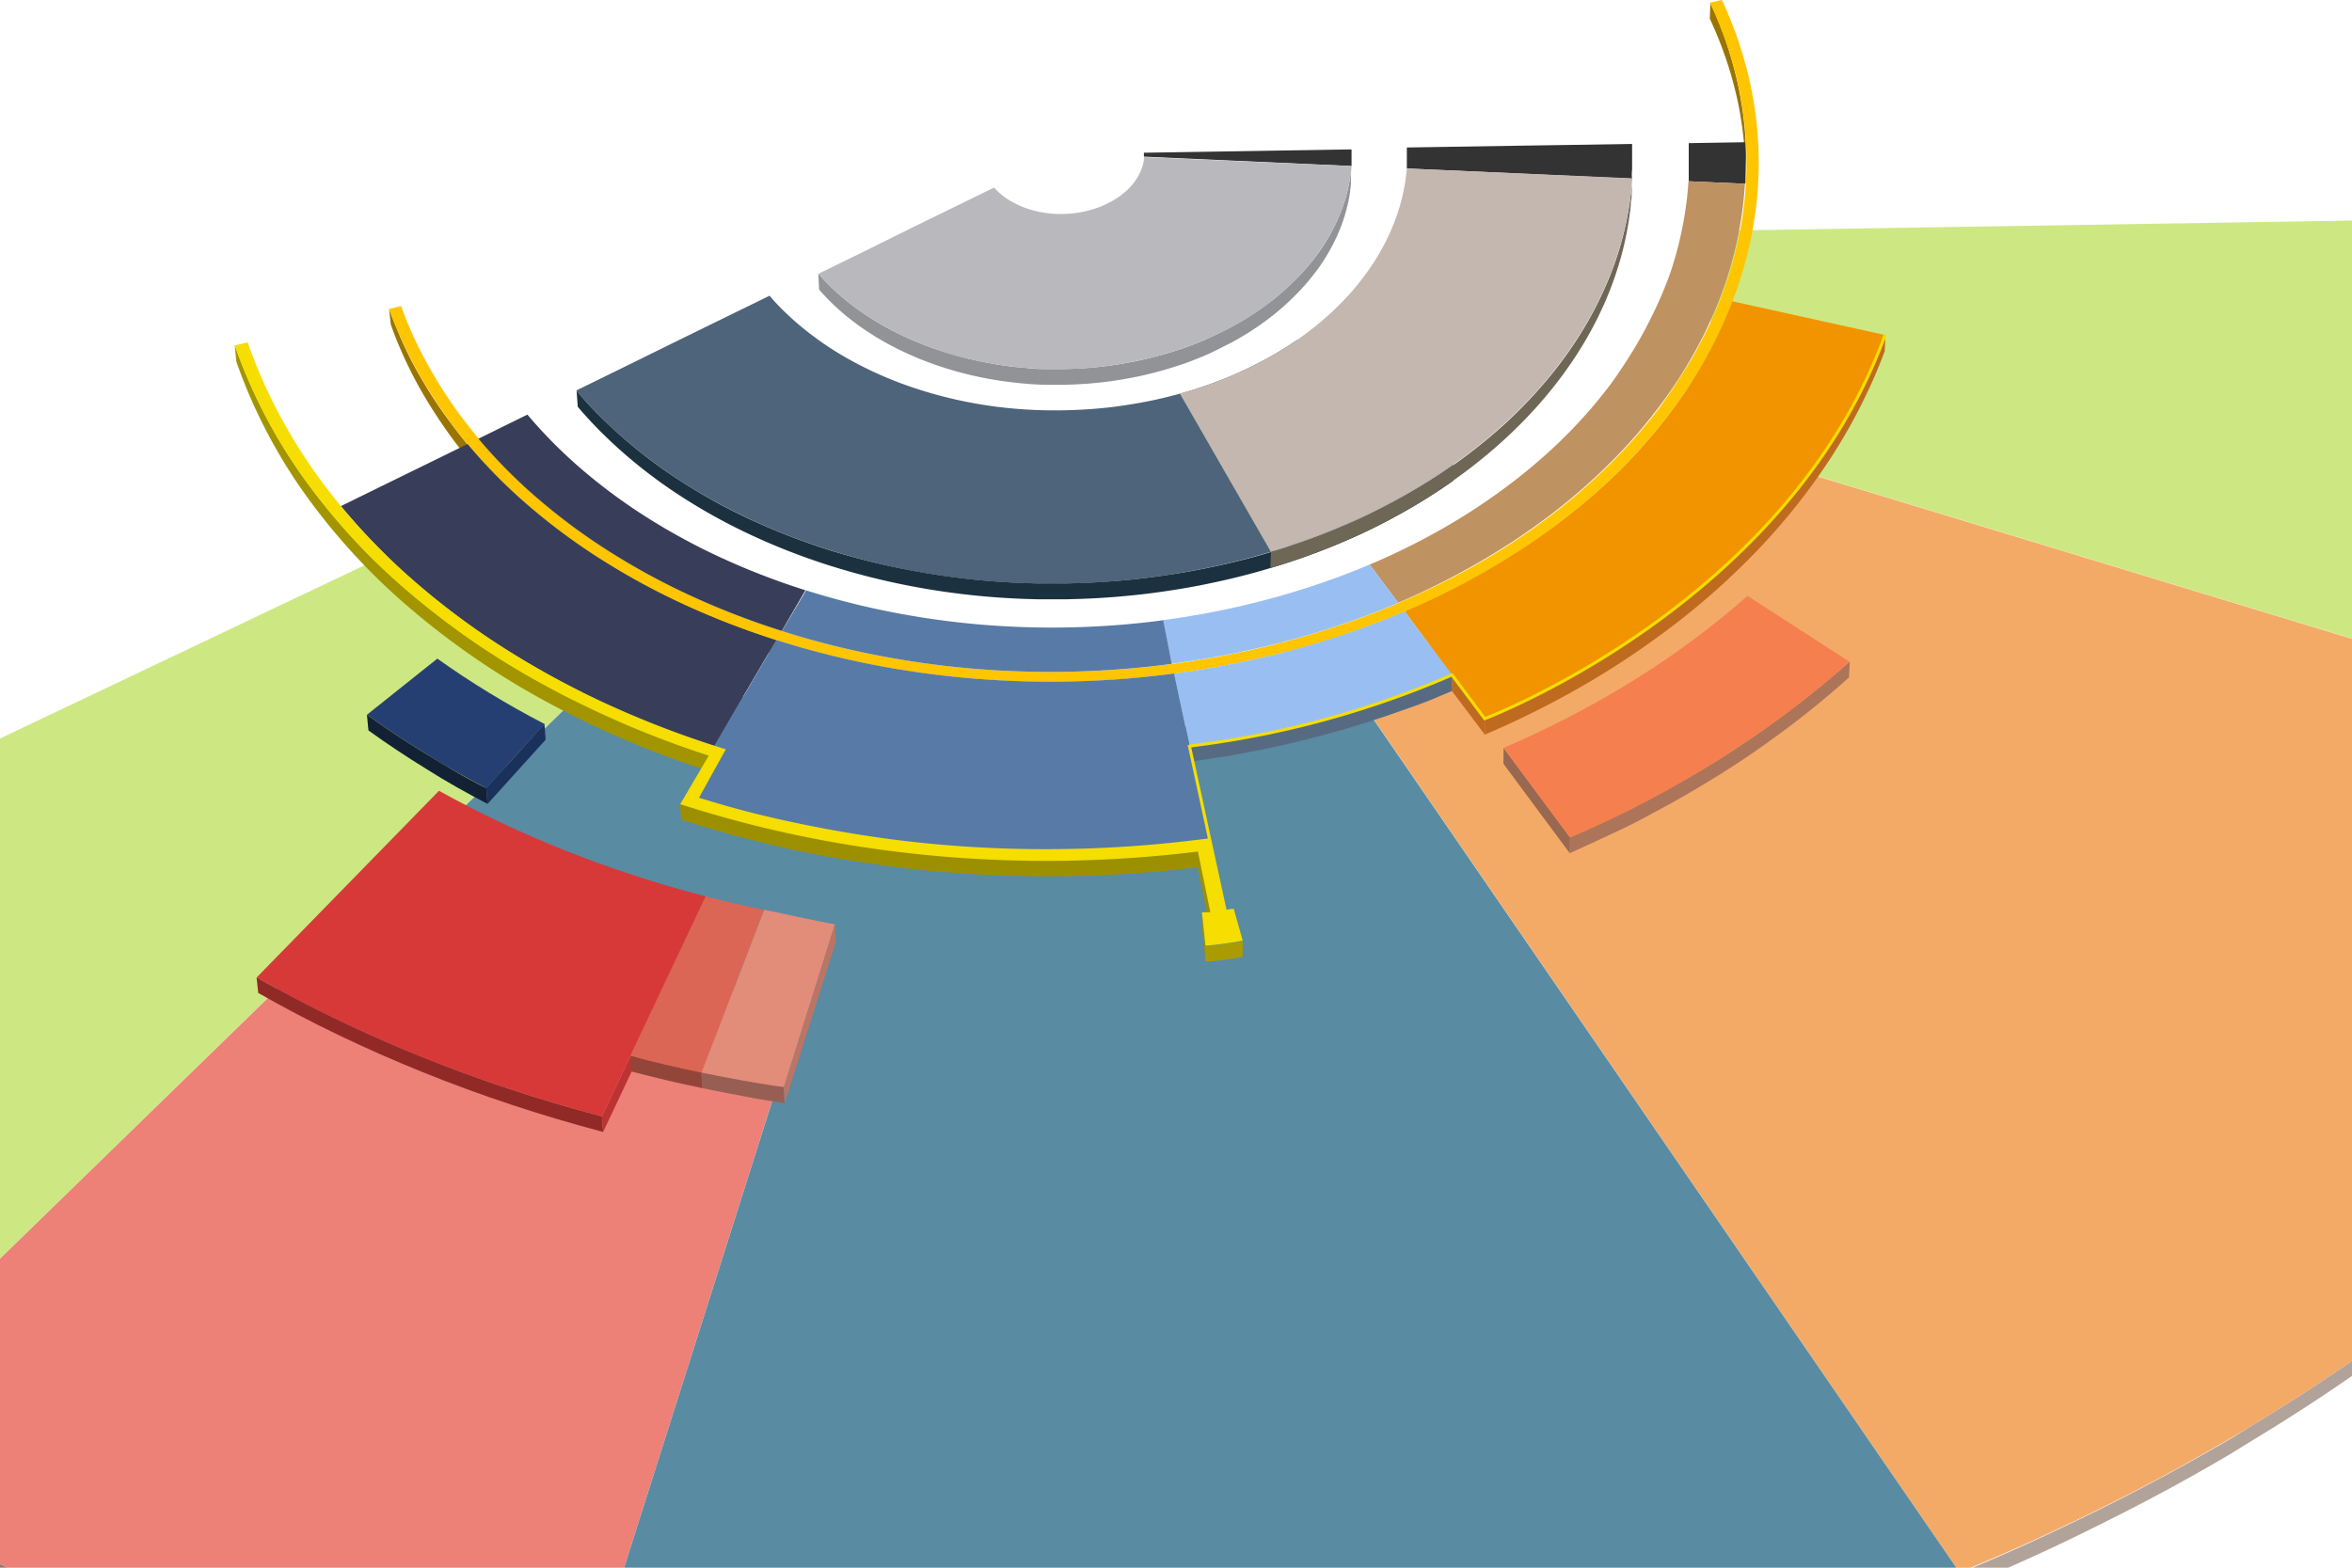
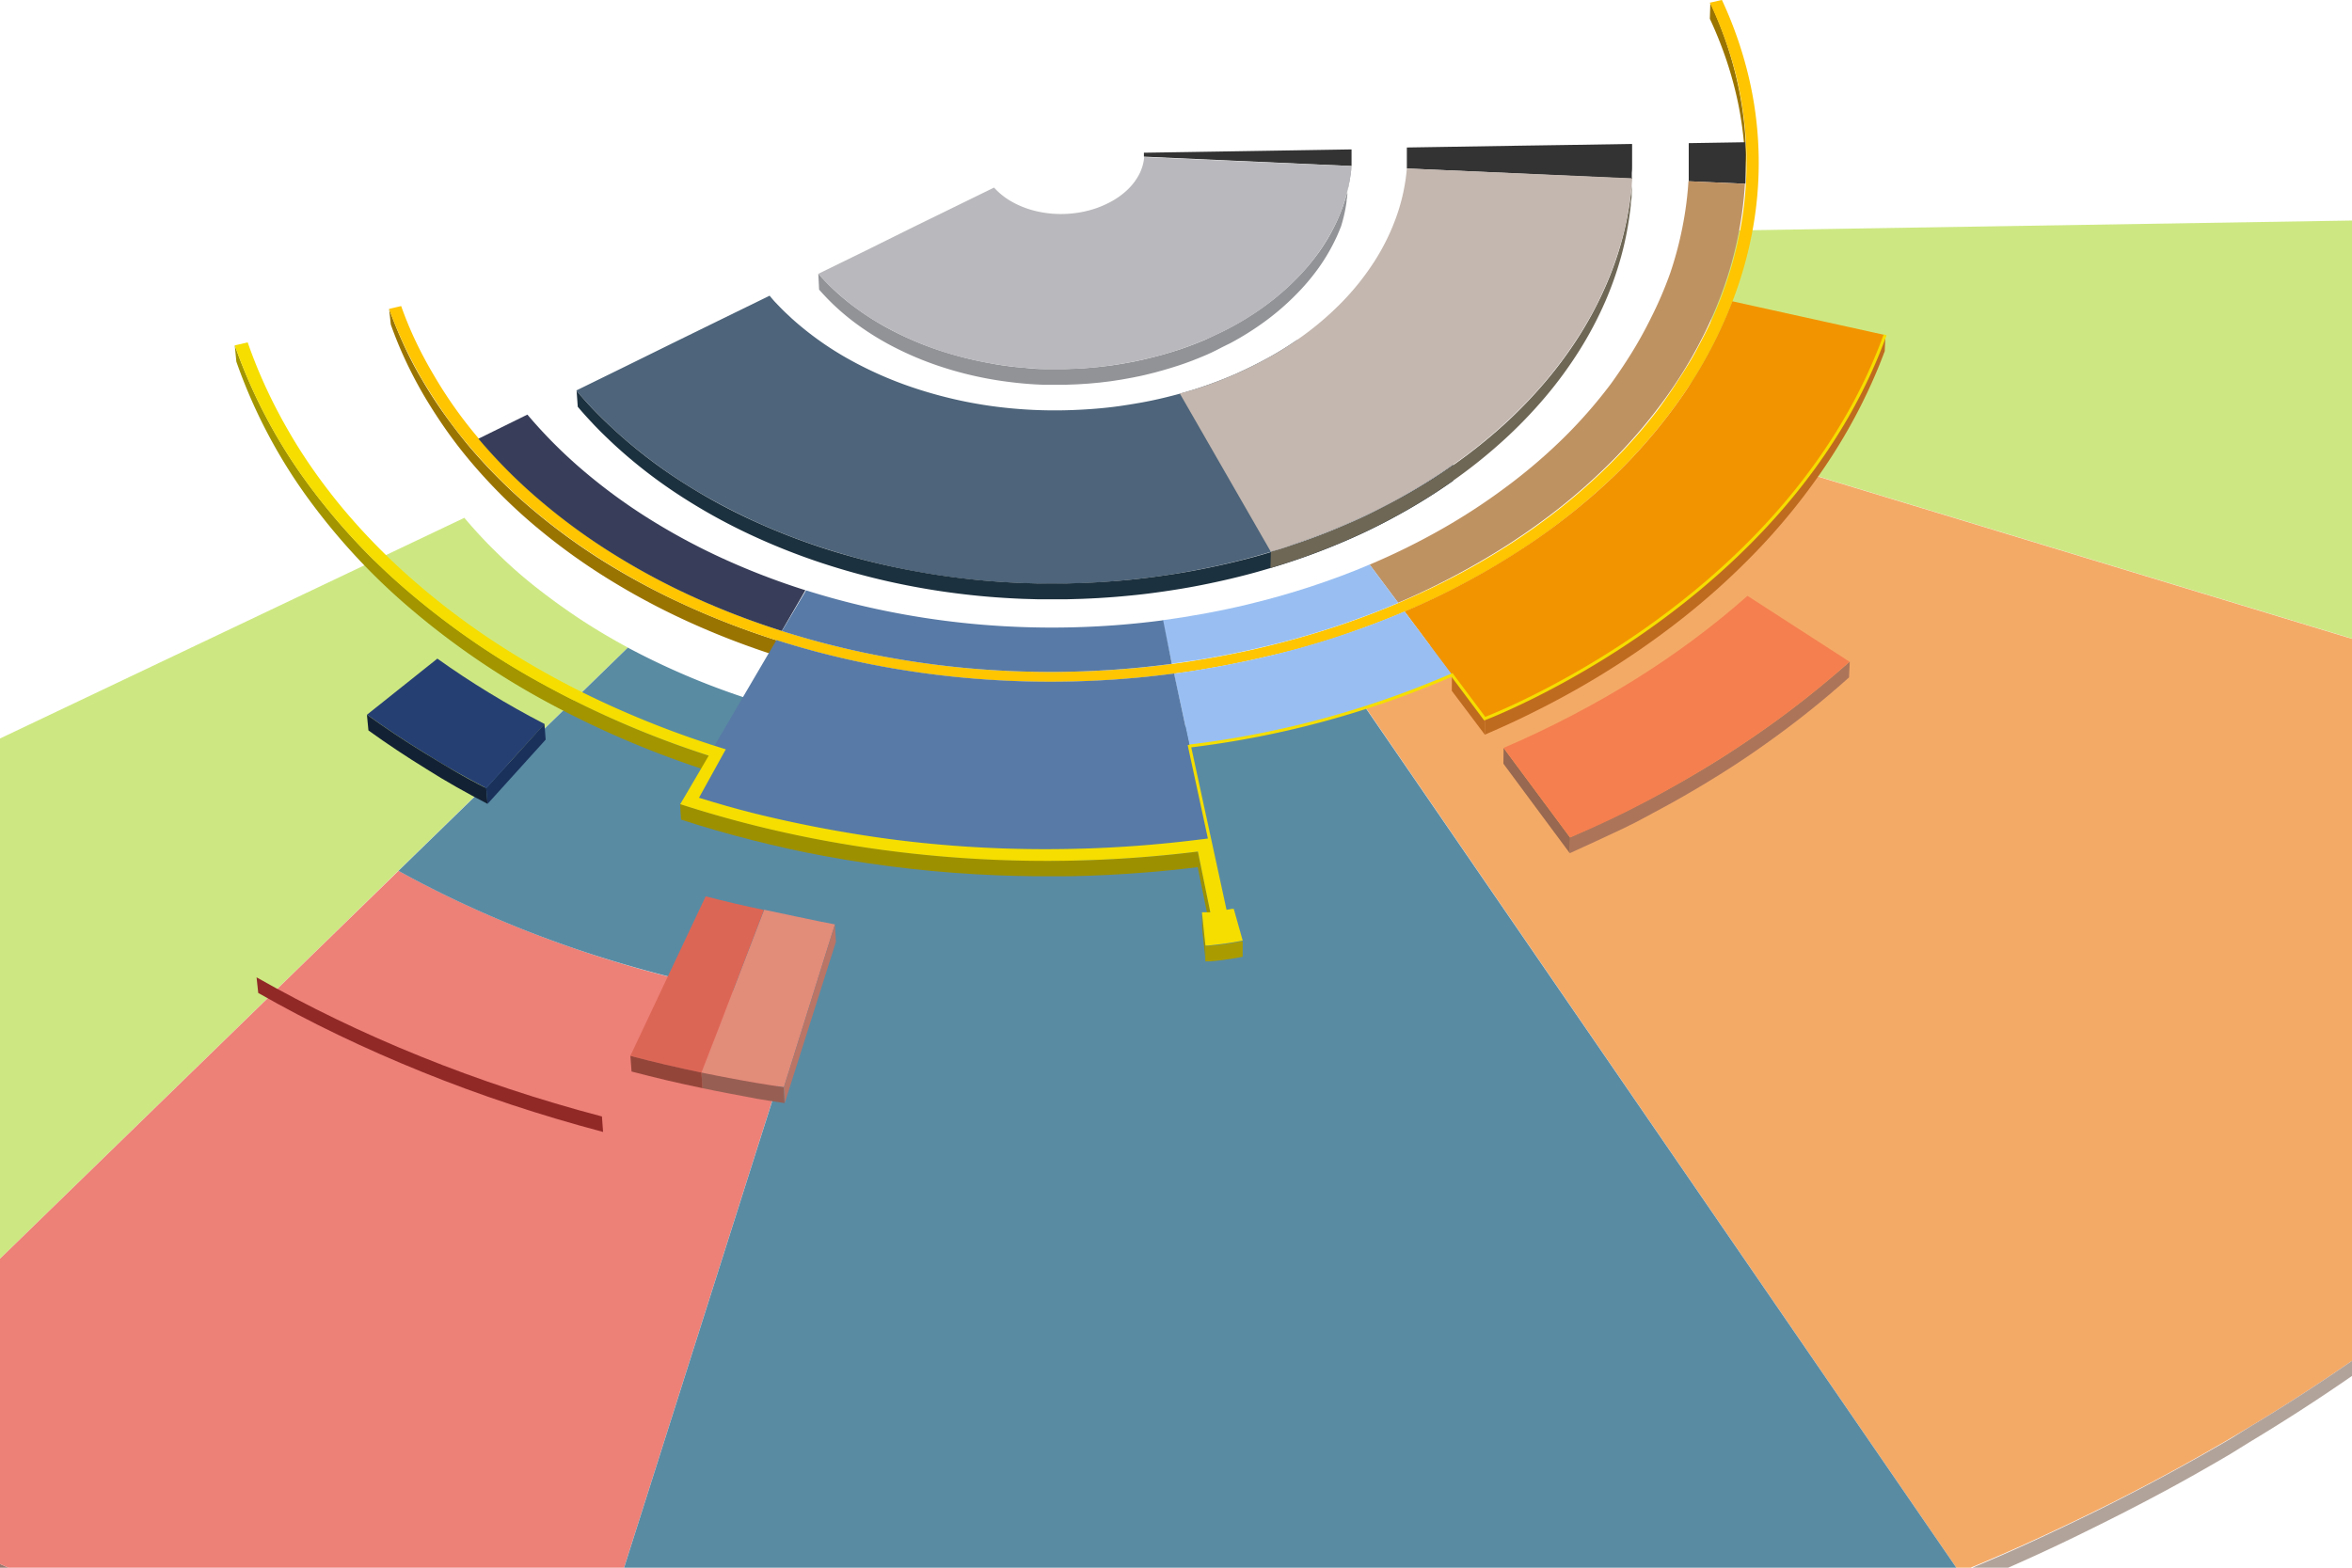
<svg xmlns="http://www.w3.org/2000/svg" viewBox="110 0 390 260">
  <title>20180507_Bildungsgrafik_AK</title>
  <g id="Ebene_1" data-name="Ebene 1">
    <g style="isolation:isolate">
      <path d="M588.63,154.26,390.87,94.16a69,69,0,0,0,4-8,63.27,63.27,0,0,0,2.82-8.24,59.1,59.1,0,0,0,1.6-8.4,57,57,0,0,0,.35-8.49l205.82-3.31a162.83,162.83,0,0,1,1.21,24.23,165.88,165.88,0,0,1-2.41,24.31,174.59,174.59,0,0,1-6,24.18A188.55,188.55,0,0,1,588.63,154.26Z" transform="translate(-4.48 -22.77)" style="fill:#cde882" />
      <path d="M604.24,106.5q-.87,5-2,9.89t-2.64,9.85q-1.47,4.92-3.24,9.8-.83,2.29-1.73,4.58t-1.86,4.56q-1,2.28-2,4.54t-2.12,4.52l-.29,2.64q1.09-2.25,2.12-4.52t2-4.54q1-2.27,1.86-4.56t1.72-4.58q1.77-4.88,3.23-9.8T601.9,119q1.17-4.93,2-9.89t1.43-9.91l.3-2.66Q605.1,101.55,604.24,106.5Z" transform="translate(-4.48 -22.77)" style="fill:#a8ada1" />
      <path d="M80.42,264.68q-11.79-7-22.54-14.76T37.62,233.7a239.52,239.52,0,0,1-17.84-17.51,216.72,216.72,0,0,1-15.3-18.66l187-88.88a79.71,79.71,0,0,0,5.7,6.1q3,2.94,6.46,5.64t7.16,5.15q3.75,2.45,7.8,4.63L201.4,146.87l-20.87,20.31-13.31,13Z" transform="translate(-4.48 -22.77)" style="fill:#cde882" />
      <path d="M80.42,264.68l.47,2.58q-11.77-7-22.51-14.76T38.15,236.29a239.29,239.29,0,0,1-17.82-17.51A216.62,216.62,0,0,1,5,200.14l-.57-2.61a216.72,216.72,0,0,0,15.3,18.66A239.52,239.52,0,0,0,37.62,233.7q9.56,8.46,20.26,16.21t22.54,14.76" transform="translate(-4.48 -22.77)" style="fill:#92978c" />
      <path d="M439.39,283.53,338,135.87a128.32,128.32,0,0,0,17.19-8A110.9,110.9,0,0,0,369.86,118a94.1,94.1,0,0,0,12-11.34,79.11,79.11,0,0,0,9-12.47l197.76,60.1a209.11,209.11,0,0,1-17.24,29.17A239.81,239.81,0,0,1,548.65,211a275.44,275.44,0,0,1-28,25.49,313.61,313.61,0,0,1-33,22.85q-5.59,3.36-11.39,6.56t-11.84,6.23q-6,3-12.27,5.88T439.39,283.53Z" transform="translate(-4.48 -22.77)" style="fill:#f4aa67" />
      <path d="M571.4,183.42A239.81,239.81,0,0,1,548.65,211a275.45,275.45,0,0,1-28,25.49,313.61,313.61,0,0,1-33,22.85l-1.61,1-1.62,1-1.63.95-1.64.94q-4.9,2.8-9.95,5.48t-10.27,5.23q-5.22,2.55-10.59,5t-10.89,4.69l-.07,2.59q5.51-2.27,10.88-4.69t10.57-5q5.2-2.55,10.26-5.22t9.93-5.48l1.63-.94,1.62-.95,1.62-1,1.61-1a313,313,0,0,0,33-22.84,275.06,275.06,0,0,0,28-25.48A239.51,239.51,0,0,0,571.13,186a209,209,0,0,0,17.22-29.16l.29-2.64A209.11,209.11,0,0,1,571.4,183.42Z" transform="translate(-4.48 -22.77)" style="fill:#b2a39a" />
      <path d="M209.43,309.67l-3.53-.57-3.52-.6-3.5-.63-3.49-.66q-16.1-3.11-31.48-7.41t-29.81-9.67q-14.42-5.36-27.9-11.76T80.42,264.68l.47,2.58q12.34,7.31,25.75,13.68T134.5,292.7q14.45,5.38,29.76,9.67t31.43,7.41l3.48.66,3.5.63,3.51.6,3.53.57Z" transform="translate(-4.48 -22.77)" style="fill:#9b786e" />
      <path d="M209.43,309.67q-18.16-2.87-35.5-7.22T140.39,292.4q-16.2-5.69-31.27-12.67a321.65,321.65,0,0,1-28.7-15.05l86.81-84.49,13.34-13q7.25,4,15.13,7.43T212,180.84q8.44,2.79,17.37,4.9t18.27,3.5l-3.52,11.1-1.54,4.83Z" transform="translate(-4.48 -22.77)" style="fill:#ed8077" />
      <path d="M383.13,301.93q-6.69,1.66-13.51,3.13t-13.79,2.72q-7,1.26-14,2.3T327.5,312q-6.34.73-12.66,1.27t-12.61.91q-6.29.36-12.54.55t-12.46.19q-8.71,0-17.32-.31t-17.1-1q-8.48-.65-16.84-1.63t-16.55-2.27L242.6,205.15l1.54-4.83,3.52-11.1q-9.33-1.38-18.27-3.5T212,180.84q-8.43-2.78-16.32-6.21t-15.13-7.43l4.95-4.82,33.09-32.2a123.48,123.48,0,0,0,22.11,9.16,143.09,143.09,0,0,0,24.82,5.23,153.72,153.72,0,0,0,26.5.89,155,155,0,0,0,27.1-3.84q2.48-.58,4.9-1.23t4.77-1.37q2.35-.72,4.65-1.51t4.52-1.64L439.39,283.53q-5.06,2.09-10.26,4.06T418.6,291.4q-5.33,1.85-10.76,3.56t-11,3.29l-3.44,1-3.43.93-3.44.9Z" transform="translate(-4.48 -22.77)" style="fill:#598ba3" />
      <path d="M434.68,285.44q-2.37.94-4.78,1.86t-4.84,1.81q-2.43.89-4.89,1.75-2.85,1-5.73,2t-5.8,1.89q-2.91.93-5.85,1.81t-5.9,1.73l-3.44,1-3.43.93-3.44.9-3.45.87-4.17,1-4.2,1-4.22.94-4.25.9q-4.73,1-9.52,1.85t-9.64,1.65q-4.85.78-9.76,1.45T327.5,312l-3.58.4-3.58.37-3.58.34-3.57.31q-4.53.37-9,.65t-9,.47q-4.5.19-9,.29t-8.93.1l-4.87,0-4.86-.07-4.84-.12-4.82-.18q-6.18-.26-12.31-.7t-12.18-1q-6.05-.6-12-1.37t-11.88-1.7l.28,2.57q5.89.93,11.87,1.7t12,1.37q6,.6,12.16,1T258,317l4.82.18,4.83.13,4.85.07,4.87,0q4.45,0,8.92-.1t9-.28q4.49-.19,9-.47t9-.65l3.57-.31,3.57-.34,3.58-.37,3.58-.4q5-.57,9.86-1.24t9.74-1.45q4.84-.77,9.63-1.65t9.5-1.85l4.24-.9,4.22-.94,4.19-1,4.16-1,3.44-.87,3.43-.9,3.43-.93,3.43-1q3-.85,5.89-1.73t5.84-1.81q2.91-.92,5.79-1.89t5.72-2q2.46-.86,4.88-1.75t4.83-1.81q2.4-.92,4.77-1.86t4.71-1.91l.07-2.59Q437,284.49,434.68,285.44Z" transform="translate(-4.48 -22.77)" style="fill:#436b7f" />
    </g>
  </g>
  <g id="Ebene_3" data-name="Ebene 3">
    <g style="isolation:isolate">
      <path d="M338.53,50.3l-34.37-1.55v-.49c0-.05,0-.11,0-.16l6.42-.1,9.34-.15,9.33-.15,9.34-.15c0,.2,0,.41,0,.62s0,.41,0,.61,0,.41,0,.61,0,.41,0,.61v.29Z" transform="translate(-4.48 -22.77)" style="fill:#333" />
      <path d="M385.14,52.4l-37.38-1.69v-.54q0-.37,0-.73t0-.73c0-.25,0-.49,0-.74s0-.49,0-.74l9.33-.15,9.33-.15,9.35-.14,9.34-.15q0,.61,0,1.21c0,.4,0,.81,0,1.21s0,.81,0,1.21,0,.81-.05,1.21v.2c0,.06,0,.12,0,.18l0,.18,0,.18Z" transform="translate(-4.48 -22.77)" style="fill:#333" />
      <path d="M243.22,128.94l.15,2.62a131.69,131.69,0,0,1-15.17-5.87,117.69,117.69,0,0,1-13.75-7.46,102.59,102.59,0,0,1-12.07-8.93A88.6,88.6,0,0,1,192.24,99q-2.13-2.55-4-5.24t-3.52-5.49q-1.63-2.8-3-5.73t-2.44-5.95L179,74q1.08,3,2.45,6t3,5.73q1.63,2.81,3.53,5.49t4,5.24a88.61,88.61,0,0,0,10.15,10.26,102.65,102.65,0,0,0,12.09,8.93A117.76,117.76,0,0,0,228,123.07a131.92,131.92,0,0,0,15.19,5.87" transform="translate(-4.48 -22.77)" style="fill:#9a7400" />
      <path d="M404,51.68l-.09,2.65a60.17,60.17,0,0,0-.19-7.14,60.8,60.8,0,0,0-1-7.15,63.18,63.18,0,0,0-1.91-7.12A67.13,67.13,0,0,0,398,25.88l.08-2.65a67.14,67.14,0,0,1,2.8,7.06,63.29,63.29,0,0,1,1.91,7.12A60.58,60.58,0,0,1,404,51.68" transform="translate(-4.48 -22.77)" style="fill:#9a7400" />
      <path d="M324.83,131.58q-2,.47-3.91.88t-3.92.78q-2,.36-3.93.68t-3.93.57A156,156,0,0,1,292,135.81a155.54,155.54,0,0,1-16.88-.55,151.31,151.31,0,0,1-16.35-2.32,143.65,143.65,0,0,1-15.56-4A131.92,131.92,0,0,1,228,123.07a117.76,117.76,0,0,1-13.77-7.46,102.65,102.65,0,0,1-12.09-8.93A88.61,88.61,0,0,1,192,96.42q-2.14-2.55-4-5.24t-3.53-5.49q-1.63-2.81-3-5.73T179,74l2-.47q1.06,3,2.41,5.84T186.42,85q1.61,2.76,3.47,5.39t4,5.14a87,87,0,0,0,10,10.06,100.81,100.81,0,0,0,11.87,8.76,115.86,115.86,0,0,0,13.52,7.32,129.94,129.94,0,0,0,14.91,5.76,141.15,141.15,0,0,0,15.27,3.92,148.73,148.73,0,0,0,16,2.28,152.72,152.72,0,0,0,16.56.54,153,153,0,0,0,16.82-1.29q1.93-.25,3.85-.56t3.85-.66q1.92-.36,3.85-.76t3.84-.87q2.95-.71,5.81-1.52t5.63-1.72q2.77-.91,5.45-1.92t5.26-2.1q3.54-1.51,6.9-3.18t6.52-3.49q3.16-1.82,6.12-3.78t5.71-4.06q2.64-2,5.08-4.13t4.68-4.34q2.24-2.22,4.27-4.53t3.85-4.7c1.26-1.73,2.39-3.38,3.42-5s2-3.12,2.79-4.61,1.58-3,2.26-4.4,1.28-2.88,1.84-4.32a64.6,64.6,0,0,0,3.35-12.05,60.65,60.65,0,0,0-.77-24.7A65.51,65.51,0,0,0,398,23.22l2-.46a66.7,66.7,0,0,1,4.38,12.5,61.8,61.8,0,0,1,.8,25.16,65.92,65.92,0,0,1-3.41,12.28,74.4,74.4,0,0,1-8,15.26,88.23,88.23,0,0,1-11.92,14,105.11,105.11,0,0,1-15.54,12.24,123.53,123.53,0,0,1-18.88,10q-2.63,1.12-5.36,2.14t-5.55,2q-2.82.93-5.74,1.75T324.83,131.58Z" transform="translate(-4.48 -22.77)" style="fill:#fec500" />
      <path d="M403.87,53.25l-9.37-.42,0-.25,0-.25c0-.08,0-.17,0-.25s0-.17,0-.25q0-.66,0-1.33t0-1.33q0-.67,0-1.33t0-1.33l9.34-.15q0,.73.06,1.46t0,1.45q0,.73,0,1.45t0,1.45c0,.09,0,.18,0,.27l0,.27,0,.27C403.88,53.07,403.88,53.16,403.87,53.25Z" transform="translate(-4.48 -22.77)" style="fill:#333" />
-       <path d="M338.53,50.3c0,.16,0,.33,0,.49s0,.33-.05.49l-.06.49-.07.49q-.15.91-.35,1.82t-.48,1.8q-.27.89-.61,1.77t-.73,1.75a31.7,31.7,0,0,1-2.92,5.08,36.5,36.5,0,0,1-4,4.71,42.06,42.06,0,0,1-4.94,4.24,48,48,0,0,1-5.85,3.67q-1,.53-2,1t-2.12,1q-1.08.46-2.21.89t-2.28.81l-1.27.4-1.29.38-1.31.35-1.34.33-.59.14-.59.13-.59.13-.59.12-1.82.33-1.82.28-1.82.22-1.82.17q-1,.08-1.9.12l-1.9.07h-1.89l-1.88,0q-1.11,0-2.22-.12t-2.2-.2q-1.09-.12-2.17-.27T278.63,83a59.81,59.81,0,0,1-8.45-2.14,53.55,53.55,0,0,1-7.71-3.25,45.84,45.84,0,0,1-6.74-4.26,38.16,38.16,0,0,1-5.56-5.19l.13,2.64A38.19,38.19,0,0,0,255.85,76a45.71,45.71,0,0,0,6.73,4.26,53.28,53.28,0,0,0,7.7,3.25,59.57,59.57,0,0,0,8.44,2.14q1.06.19,2.14.34t2.17.27q1.09.12,2.19.2t2.22.12l1.88,0h1.89l1.89-.07,1.9-.12,1.82-.17,1.82-.22,1.82-.28,1.82-.33.59-.12.59-.12.59-.13.59-.14,1.33-.33,1.31-.36,1.29-.38,1.27-.4q1.16-.38,2.28-.81t2.2-.89q1.08-.46,2.12-1t2-1a47.9,47.9,0,0,0,5.84-3.67,42,42,0,0,0,4.93-4.24,36.37,36.37,0,0,0,4-4.71A31.69,31.69,0,0,0,336.14,62q.39-.87.73-1.75t.6-1.77q.27-.89.48-1.79t.35-1.81l.07-.49c0-.16,0-.33.06-.49s0-.33.05-.49,0-.33,0-.49Z" transform="translate(-4.48 -22.77)" style="fill:#929397" />
+       <path d="M338.53,50.3c0,.16,0,.33,0,.49s0,.33-.05.49l-.06.49-.07.49q-.15.91-.35,1.82t-.48,1.8q-.27.89-.61,1.77t-.73,1.75a31.7,31.7,0,0,1-2.92,5.08,36.5,36.5,0,0,1-4,4.71,42.06,42.06,0,0,1-4.94,4.24,48,48,0,0,1-5.85,3.67q-1,.53-2,1t-2.12,1q-1.08.46-2.21.89t-2.28.81l-1.27.4-1.29.38-1.31.35-1.34.33-.59.14-.59.13-.59.13-.59.12-1.82.33-1.82.28-1.82.22-1.82.17q-1,.08-1.9.12l-1.9.07h-1.89l-1.88,0q-1.11,0-2.22-.12t-2.2-.2q-1.09-.12-2.17-.27T278.63,83a59.81,59.81,0,0,1-8.45-2.14,53.55,53.55,0,0,1-7.71-3.25,45.84,45.84,0,0,1-6.74-4.26,38.16,38.16,0,0,1-5.56-5.19l.13,2.64A38.19,38.19,0,0,0,255.85,76a45.71,45.71,0,0,0,6.73,4.26,53.28,53.28,0,0,0,7.7,3.25,59.57,59.57,0,0,0,8.44,2.14q1.06.19,2.14.34t2.17.27q1.09.12,2.19.2t2.22.12l1.88,0h1.89l1.89-.07,1.9-.12,1.82-.17,1.82-.22,1.82-.28,1.82-.33.59-.12.59-.12.59-.13.59-.14,1.33-.33,1.31-.36,1.29-.38,1.27-.4q1.16-.38,2.28-.81t2.2-.89q1.08-.46,2.12-1t2-1a47.9,47.9,0,0,0,5.84-3.67,42,42,0,0,0,4.93-4.24,36.37,36.37,0,0,0,4-4.71A31.69,31.69,0,0,0,336.14,62q.39-.87.73-1.75q.27-.89.48-1.79t.35-1.81l.07-.49c0-.16,0-.33.06-.49s0-.33.05-.49,0-.33,0-.49Z" transform="translate(-4.48 -22.77)" style="fill:#929397" />
      <path d="M304.59,82.27A64.6,64.6,0,0,1,288.73,84a62.84,62.84,0,0,1-15.11-2.09,53.79,53.79,0,0,1-13.22-5.43,40.72,40.72,0,0,1-10.22-8.3l7.93-3.88L266,60.39l7.89-3.86,5.42-2.65a11.61,11.61,0,0,0,2.89,2.31,15.24,15.24,0,0,0,3.7,1.5,17.71,17.71,0,0,0,4.22.57,18.22,18.22,0,0,0,4.43-.47,16.29,16.29,0,0,0,3.8-1.39,12.88,12.88,0,0,0,3-2.08,9.87,9.87,0,0,0,2-2.59,7.79,7.79,0,0,0,.86-2.91l34.38,1.48a27.57,27.57,0,0,1-3,10.3,34.87,34.87,0,0,1-6.95,9.23,45.52,45.52,0,0,1-10.47,7.46A57.49,57.49,0,0,1,304.59,82.27Z" transform="translate(-4.48 -22.77)" style="fill:#b9b9bd" />
      <path d="M329.52,79.17q-2.3,1.6-4.86,3t-5.34,2.64q-2.79,1.22-5.8,2.22t-6.24,1.76q-1.84.44-3.7.77t-3.7.59q-1.85.25-3.7.4t-3.69.22A76.83,76.83,0,0,1,279,90.13a72.18,72.18,0,0,1-12.61-2.91,63.05,63.05,0,0,1-11.26-4.93,51.83,51.83,0,0,1-9.42-6.75l-.95-.89q-.47-.45-.92-.91l-.89-.93q-.43-.47-.85-1l-8,3.91-8,3.92-8,3.94-8.06,3.95q.68.81,1.39,1.59t1.45,1.56q.74.77,1.51,1.52T216,93.76a84.69,84.69,0,0,0,15.55,11.34,103.73,103.73,0,0,0,18.72,8.32,119,119,0,0,0,21,4.92,127,127,0,0,0,22.47,1.14q3.08-.11,6.17-.38t6.19-.68q3.1-.42,6.19-1t6.17-1.31q5.38-1.28,10.4-3t9.67-3.75q4.64-2.06,8.88-4.45a94.92,94.92,0,0,0,8.05-5.08Z" transform="translate(-4.48 -22.77)" style="fill:#4d647a" />
      <path d="M353.23,101.41q-1.15.76-2.33,1.49t-2.4,1.44q-1.22.71-2.47,1.39-2,1.08-4,2.08t-4.22,1.94q-2.15.93-4.38,1.79t-4.55,1.63q-1.25.42-2.52.81t-2.57.77q-1.29.37-2.61.71t-2.65.66l-1.17.27-1.18.26-1.18.25-1.18.24q-1.81.36-3.63.66t-3.63.55q-1.82.25-3.63.45t-3.63.34l-1.38.1-1.38.09-1.37.07-1.37.06-2.45.07-2.45,0-2.44,0-2.43-.07q-2.23-.09-4.43-.25t-4.39-.4q-2.18-.24-4.34-.55t-4.29-.7A118.38,118.38,0,0,1,252,114a108,108,0,0,1-13.47-5.25,95.25,95.25,0,0,1-12.1-6.79A81.81,81.81,0,0,1,216,93.76q-.79-.74-1.56-1.49t-1.51-1.52q-.74-.77-1.45-1.56t-1.39-1.59l.19,2.63q.68.81,1.39,1.59t1.45,1.56q.74.77,1.51,1.52t1.56,1.49a81.8,81.8,0,0,0,10.43,8.18,95.09,95.09,0,0,0,12.08,6.78,107.73,107.73,0,0,0,13.45,5.25,117.86,117.86,0,0,0,14.54,3.59q2.13.39,4.28.7t4.34.55q2.18.24,4.38.4t4.43.25l2.42.07,2.43,0,2.44,0,2.45-.07,1.37-.06,1.37-.07,1.38-.09,1.38-.1q1.81-.15,3.62-.34t3.63-.45q1.81-.25,3.63-.55t3.62-.66l1.18-.24,1.17-.25,1.17-.26,1.17-.27q1.34-.32,2.65-.66t2.61-.72q1.29-.37,2.56-.76t2.52-.81q2.31-.77,4.54-1.63t4.38-1.79q2.15-.93,4.21-1.94t4-2.08q1.25-.68,2.47-1.39t2.39-1.44q1.18-.73,2.32-1.49t2.25-1.54l0-2.63Q354.38,100.65,353.23,101.41Z" transform="translate(-4.48 -22.77)" style="fill:#1c313f" />
      <path d="M385.07,53.3c0,.3-.05.59-.08.89s-.06.59-.1.89-.07.59-.12.89q-.25,1.8-.62,3.58t-.87,3.55q-.5,1.77-1.12,3.51t-1.37,3.46a61,61,0,0,1-4.32,8.2,68.07,68.07,0,0,1-5.7,7.77,76.38,76.38,0,0,1-7,7.24,85.77,85.77,0,0,1-8.27,6.6q-1.11.78-2.25,1.54t-2.33,1.49q-1.18.73-2.4,1.44T346,105.72q-2,1.08-4,2.08t-4.22,1.94q-2.15.93-4.38,1.79t-4.55,1.63q-1.25.42-2.52.81c-.85.26-.26.09-1.12.34l-.07,2.66c.91-.26,2.91-.91,3.74-1.19q2.31-.77,4.54-1.63t4.38-1.79q2.15-.93,4.21-1.94t4-2.08q1.25-.68,2.47-1.39t2.39-1.44q1.18-.73,2.32-1.49t2.25-1.54a85.6,85.6,0,0,0,8.25-6.6,76.25,76.25,0,0,0,7-7.24,67.85,67.85,0,0,0,5.69-7.77,60.93,60.93,0,0,0,4.32-8.19q.74-1.72,1.36-3.46t1.12-3.51q.5-1.76.87-3.54t.62-3.58q.06-.44.12-.89t.1-.89q0-.45.08-.89t.07-.89l.06-2.65C385.12,52.7,385.09,53,385.07,53.3Z" transform="translate(-4.48 -22.77)" style="fill:#6f6756" />
      <path d="M347.76,50.72a31.86,31.86,0,0,1-1.71,7.91,36.14,36.14,0,0,1-3.69,7.52,42.69,42.69,0,0,1-5.55,6.92,50.7,50.7,0,0,1-7.29,6.1q-2.3,1.6-4.86,3t-5.34,2.64c-1.86.81-3.79,1.56-5.8,2.22s-3.41,1-3.41,1l15.08,26.22a32.66,32.66,0,0,0,3.7-1.17q5-1.69,9.67-3.75t8.88-4.45a94.92,94.92,0,0,0,8.05-5.08,83.22,83.22,0,0,0,12-10.23,69.89,69.89,0,0,0,9.08-11.57,59.28,59.28,0,0,0,5.94-12.53,52.51,52.51,0,0,0,2.62-13.13Z" transform="translate(-4.48 -22.77)" style="fill:#c4b7af" />
      <path d="M346.32,122.74l-4.73-6.33a114,114,0,0,0,12.26-6.07,102.2,102.2,0,0,0,10.82-7.14,90.78,90.78,0,0,0,9.28-8,80.25,80.25,0,0,0,7.67-8.81l.71-1,.69-1,.67-1,.65-1a68.37,68.37,0,0,0,4-7.1A63,63,0,0,0,391.45,68a59.18,59.18,0,0,0,2-7.52,56.67,56.67,0,0,0,1-7.65l9.37.42a62,62,0,0,1-1.07,8.34,64.54,64.54,0,0,1-2.2,8.21,68.84,68.84,0,0,1-3.31,8,74.14,74.14,0,0,1-4.38,7.75l-.71,1.08-.73,1.07-.75,1.06-.77,1.05a87.35,87.35,0,0,1-8.34,9.64,99,99,0,0,1-10.12,8.81,111.2,111.2,0,0,1-11.8,7.81A123.9,123.9,0,0,1,346.32,122.74Z" transform="translate(-4.48 -22.77)" style="fill:#bf9262" />
-       <path d="M232.95,146.48a159.53,159.53,0,0,1-18.44-7.2,141.87,141.87,0,0,1-16.68-9.14,123.51,123.51,0,0,1-14.6-10.91A106.48,106.48,0,0,1,171,106.71l6.54-3.21,8.17-4,6.3-3.09a88.61,88.61,0,0,0,10.15,10.26,102.65,102.65,0,0,0,12.09,8.93A117.76,117.76,0,0,0,228,123.07a131.92,131.92,0,0,0,15.19,5.87l-3.07,5.23-4,6.82Z" transform="translate(-4.48 -22.77)" style="fill:#383e59" />
      <path d="M244.12,127.41a129.34,129.34,0,0,1-14.92-5.75,115.32,115.32,0,0,1-13.52-7.32,100.87,100.87,0,0,1-11.87-8.75,87,87,0,0,1-10-10.06l8.12-4a79.91,79.91,0,0,0,9.16,9.2,92.76,92.76,0,0,0,10.89,8,106.39,106.39,0,0,0,12.39,6.68,119.47,119.47,0,0,0,13.66,5.25Z" transform="translate(-4.48 -22.77)" style="fill:#383e59" />
      <path d="M347.39,124.18a123.53,123.53,0,0,0,18.88-10A105.11,105.11,0,0,0,381.82,102a88.23,88.23,0,0,0,11.92-14,74.43,74.43,0,0,0,8-15.26l25.3,5.59A90.7,90.7,0,0,1,417.4,97.1a107.4,107.4,0,0,1-14.5,17.29,128,128,0,0,1-19,15.16,150.64,150.64,0,0,1-23.2,12.4l-4.85-6.43-.61-.81Z" transform="translate(-4.48 -22.77)" style="fill:#f29400" />
      <path d="M426.82,79l-.27.69-.27.69L426,81a91.29,91.29,0,0,1-8.16,15.38,105,105,0,0,1-11.4,14.37,121.39,121.39,0,0,1-14.49,13,139.44,139.44,0,0,1-17.4,11.35q-1.65.91-3.35,1.8t-3.43,1.73q-1.74.85-3.51,1.66T360.68,142l0,2.62q1.81-.78,3.59-1.59t3.51-1.66q1.73-.85,3.43-1.73t3.34-1.79a139.23,139.23,0,0,0,17.37-11.34,121.27,121.27,0,0,0,14.47-13,105,105,0,0,0,11.38-14.37,91.43,91.43,0,0,0,8.15-15.37l.28-.69.27-.69.27-.69.26-.69.12-2.64Z" transform="translate(-4.48 -22.77)" style="fill:#bf6b1f" />
      <polygon points="351.36 112.77 350.75 111.96 350.73 114.57 351.34 115.38 356.18 121.81 356.2 119.19 351.36 112.77" style="fill:#bf6b1f" />
-       <path d="M355.26,134.71h0l-2.73,1.14q-1.38.56-2.77,1.09t-2.82,1q-1.42.51-2.86,1-1.75.59-3.53,1.15T337,141.22q-1.81.52-3.66,1t-3.72.94l-1.64.39-1.65.37-1.65.36-1.65.34-2.81.54-2.82.49-2.82.44-2.82.4,0,2.61,2.82-.4,2.82-.44,2.81-.49,2.81-.54,1.65-.34,1.64-.35,1.64-.37,1.64-.39q1.87-.45,3.71-.94t3.65-1q1.81-.52,3.59-1.08t3.53-1.15l2.86-1q1.42-.51,2.81-1t2.77-1.09q1.37-.56,2.72-1.14l0-2.62Z" transform="translate(-4.48 -22.77)" style="fill:#566b82" />
      <path d="M348.33,125.44l-.94-1.26q-2,.84-4,1.62t-4.1,1.52q-2.08.73-4.21,1.41t-4.32,1.3l-1.47.41-1.48.39-1.49.38-1.5.37h-.06q-1.95.47-3.9.88t-3.91.78q-2,.36-3.91.67t-3.91.57l.24,1.12,1,4.51,1.37,6.37q2.24-.3,4.48-.65t4.47-.77q2.23-.41,4.46-.89t4.45-1q3.42-.82,6.73-1.77t6.53-2q3.21-1.06,6.31-2.24t6.1-2.46Z" transform="translate(-4.48 -22.77)" style="fill:#99bff2" />
      <path d="M346.33,122.76q-2.58,1.1-5.26,2.1t-5.45,1.92q-2.77.91-5.63,1.72T324.18,130q-1.92.46-3.84.87t-3.85.76q-1.92.36-3.85.66t-3.85.56l-1.55-7.22q1.76-.23,3.52-.51t3.52-.6q1.76-.33,3.52-.7t3.51-.79q2.7-.65,5.32-1.39t5.15-1.57q2.53-.83,5-1.75t4.81-1.92Z" transform="translate(-4.48 -22.77)" style="fill:#99bff2" />
      <path d="M195.1,153.48q-2.64-1.37-5.2-2.82t-5-3q-2.48-1.52-4.87-3.11t-4.69-3.25L187,132q2.07,1.48,4.22,2.9t4.38,2.78q2.23,1.36,4.52,2.65t4.67,2.52Z" transform="translate(-4.48 -22.77)" style="fill:#263f73" />
      <polygon points="200.28 120.06 200.48 122.67 190.85 133.32 190.63 130.71 200.28 120.06" style="fill:#1a315b" />
      <path d="M195.1,153.48l.22,2.61q-2.64-1.37-5.2-2.82t-5-3q-2.47-1.52-4.86-3.11t-4.69-3.25l-.25-2.61q2.3,1.66,4.69,3.25t4.87,3.11q2.48,1.52,5,3t5.2,2.82" transform="translate(-4.48 -22.77)" style="fill:#132135" />
      <path d="M314.78,161.83q-9.72,1.29-19.41,1.64t-19.18-.2q-9.5-.55-18.73-2t-18.05-3.64l-2.31-.6-2.24-.62-2.22-.65-2.25-.68,4.23-7.65.22-.38-.47-.15-.47-.15-.47-.15-.47-.15,3.2-5.48,4-6.82,3.07-5.23a143.65,143.65,0,0,0,15.56,4,151.31,151.31,0,0,0,16.35,2.32,155.54,155.54,0,0,0,16.88.55,156,156,0,0,0,17.14-1.32l1.21,5.63,1.37,6.37-.29-.16Z" transform="translate(-4.48 -22.77)" style="fill:#587aa6" />
      <path d="M308.79,132.87a153,153,0,0,1-16.82,1.3,152.7,152.7,0,0,1-16.56-.54,148.7,148.7,0,0,1-16-2.28,141.15,141.15,0,0,1-15.27-3.92l4-6.75a129.83,129.83,0,0,0,14,3.57,136.76,136.76,0,0,0,14.67,2.08,139.92,139.92,0,0,0,15.15.49,140.58,140.58,0,0,0,15.39-1.18Z" transform="translate(-4.48 -22.77)" style="fill:#587aa6" />
      <path d="M414.46,138.15q-3.46,2.76-7.14,5.36t-7.56,5.06q-3.89,2.45-8,4.73-2,1.13-4.11,2.22t-4.2,2.14q-2.12,1-4.29,2t-4.38,2l0,2.61q2.2-1,4.37-2t4.28-2q2.12-1,4.19-2.14t4.1-2.22q4.08-2.28,8-4.73t7.55-5.05q3.67-2.6,7.13-5.36t6.68-5.65l.12-2.62Q417.92,135.39,414.46,138.15Z" transform="translate(-4.48 -22.77)" style="fill:#ac755a" />
      <polygon points="365.47 132.34 360.64 125.83 359.32 124.05 359.29 126.66 360.61 128.44 365.43 134.95 370.3 141.51 370.34 138.9 365.47 132.34" style="fill:#986850" />
      <path d="M374.82,161.67l-4.87-6.56-4.83-6.52-1.32-1.78q5.79-2.49,11.25-5.34t10.53-6q5.07-3.17,9.75-6.65t8.91-7.23l16.91,10.92q-4.84,4.34-10.18,8.35t-11.16,7.68q-5.82,3.67-12.07,7T374.82,161.67Z" transform="translate(-4.48 -22.77)" style="fill:#f57f4f" />
      <path d="M244.46,203.09l-3.42-.54-3.42-.58-3.41-.63-3.41-.69,10.39-27s10.74,2.29,11.73,2.43Z" transform="translate(-4.48 -22.77)" style="fill:#e28c7a" />
      <path d="M244.45,203.09l-2.28-.35-2.28-.37-2.28-.4-2.28-.42-1.14-.22-1.14-.22-1.14-.23-1.13-.23.16,2.59,1.13.23,1.13.23,1.13.22,1.13.22,2.27.42L240,205l2.28.37,2.28.35Z" transform="translate(-4.48 -22.77)" style="fill:#975f53" />
      <polygon points="248.44 153.34 248.61 156.2 240.13 182.92 239.98 180.33 248.44 153.34" style="fill:#ba7566" />
-       <polygon points="227.05 148.66 227.21 151.26 210.01 187.73 209.82 185.15 227.05 148.66" style="fill:#bb3332" />
-       <path d="M214.29,207.92q-7.81-2.06-15.33-4.55T184.28,198q-7.17-2.9-14-6.19t-13.23-6.94l30.22-30.95q5,2.78,10.26,5.27t10.82,4.7q5.55,2.2,11.34,4.09t11.82,3.45Z" transform="translate(-4.48 -22.77)" style="fill:#d73939" />
      <path d="M214.29,207.92l.19,2.58q-7.79-2.06-15.3-4.55t-14.67-5.39q-7.16-2.89-14-6.18t-13.21-6.93l-.28-2.59q6.42,3.65,13.23,6.94t14,6.19q7.18,2.9,14.69,5.39t15.33,4.55" transform="translate(-4.48 -22.77)" style="fill:#912927" />
      <path d="M230.79,200.65l-3-.64-2.95-.67-2.93-.71-2.91-.74,12.49-26.46,2.39.6,2.41.58,2.42.55,2.44.52L233.76,193Z" transform="translate(-4.48 -22.77)" style="fill:#dc6655" />
      <path d="M230.79,200.65l.17,2.59-3-.64-2.94-.67-2.92-.71-2.9-.74-.19-2.59,2.91.74,2.93.71,2.95.67,3,.64" transform="translate(-4.48 -22.77)" style="fill:#94453a" />
      <path d="M232,148.09l.16,2.61a157.48,157.48,0,0,1-26.88-11.44,130.71,130.71,0,0,1-22.7-15.52,105.39,105.39,0,0,1-17.51-19,87.72,87.72,0,0,1-11.4-22L153.4,80a87.73,87.73,0,0,0,11.41,22,105.42,105.42,0,0,0,17.53,19,130.92,130.92,0,0,0,22.73,15.52A157.78,157.78,0,0,0,232,148.09" transform="translate(-4.48 -22.77)" style="fill:#a29500" />
      <polygon points="309.88 156.92 309.92 159.51 309.34 153.99 309.3 151.39 309.88 156.92" style="fill:#9d9000" />
      <path d="M320.54,178.86h-.06l-.65.12-1.21.21c-.48.08-1,.16-1.61.23s-1.21.14-1.85.19l-.2,0h-.61l0,2.6h.4l.2,0,.2,0c.64-.05,1.26-.12,1.85-.19l1.61-.23,1.21-.21.65-.12h.06Z" transform="translate(-4.48 -22.77)" style="fill:#aa9c00" />
      <path d="M315.17,174.07,313.11,164l-2.14.25-2.14.23-2.14.21-2.14.18q-3.11.25-6.22.41t-6.2.22q-3.09.06-6.17,0t-6.14-.15q-3.64-.15-7.25-.42t-7.18-.67q-3.57-.4-7.09-.92t-7-1.17q-3.1-.57-6.15-1.24t-6.06-1.43q-3-.76-6-1.61t-5.85-1.79l.17,2.6q2.89.94,5.84,1.79t5.95,1.61q3,.76,6,1.43t6.14,1.24q3.47.64,7,1.16t7.08.92q3.56.4,7.17.67t7.24.42q3.05.12,6.13.15t6.16,0q3.09-.06,6.19-.22t6.21-.41l2.14-.18,2.14-.21,2.14-.23,2.14-.25,2.05,10.07Z" transform="translate(-4.48 -22.77)" style="fill:#9d9000" />
      <path d="M319.06,173.51l-.1,0-.24,0-.37.07-.49.08L312,146.66l-.29-.38-.29.07,3.35,15.49-2.06.26,2.06-.27q-9.72,1.29-19.41,1.64t-19.18-.2q-9.5-.55-18.73-2t-18.05-3.64l-2.31-.6-2.24-.62-2.22-.65-2.25-.68,4.23-7.65.22-.38-.47-.15-.47-.15-.47-.15-.47-.15a159.48,159.48,0,0,1-18.44-7.2,141.87,141.87,0,0,1-16.68-9.14,123.51,123.51,0,0,1-14.6-10.91A106.49,106.49,0,0,1,171,106.71q-2.55-3.1-4.82-6.37T162,93.69q-1.94-3.4-3.56-6.94t-2.89-7.2l-.54.13-.54.13-.53.12-.53.12a87.73,87.73,0,0,0,11.41,22,105.42,105.42,0,0,0,17.53,19,130.92,130.92,0,0,0,22.73,15.52A157.78,157.78,0,0,0,232,148.09l-3.16,5.39-.74,1.26-.83,1.4a189.36,189.36,0,0,0,20.24,5.33,198.81,198.81,0,0,0,21.27,3.17,204.33,204.33,0,0,0,22,.89A205.66,205.66,0,0,0,313.11,164l2.06,10.07-.35,0-.35,0-.35,0h-.34l.58,5.52c.76,0,1.52-.12,2.23-.2s1.37-.18,1.95-.27l1.4-.24.6-.12Z" transform="translate(-4.48 -22.77)" style="fill:#f5de00" />
      <path d="M311.72,146.5a156,156,0,0,0,43.53-11.79l5.42,7.25s50.11-18.87,66.4-63.66" transform="translate(-4.48 -22.77)" style="fill:none;stroke:#f5de00;stroke-miterlimit:10;stroke-width:0.5px" />
    </g>
  </g>
</svg>